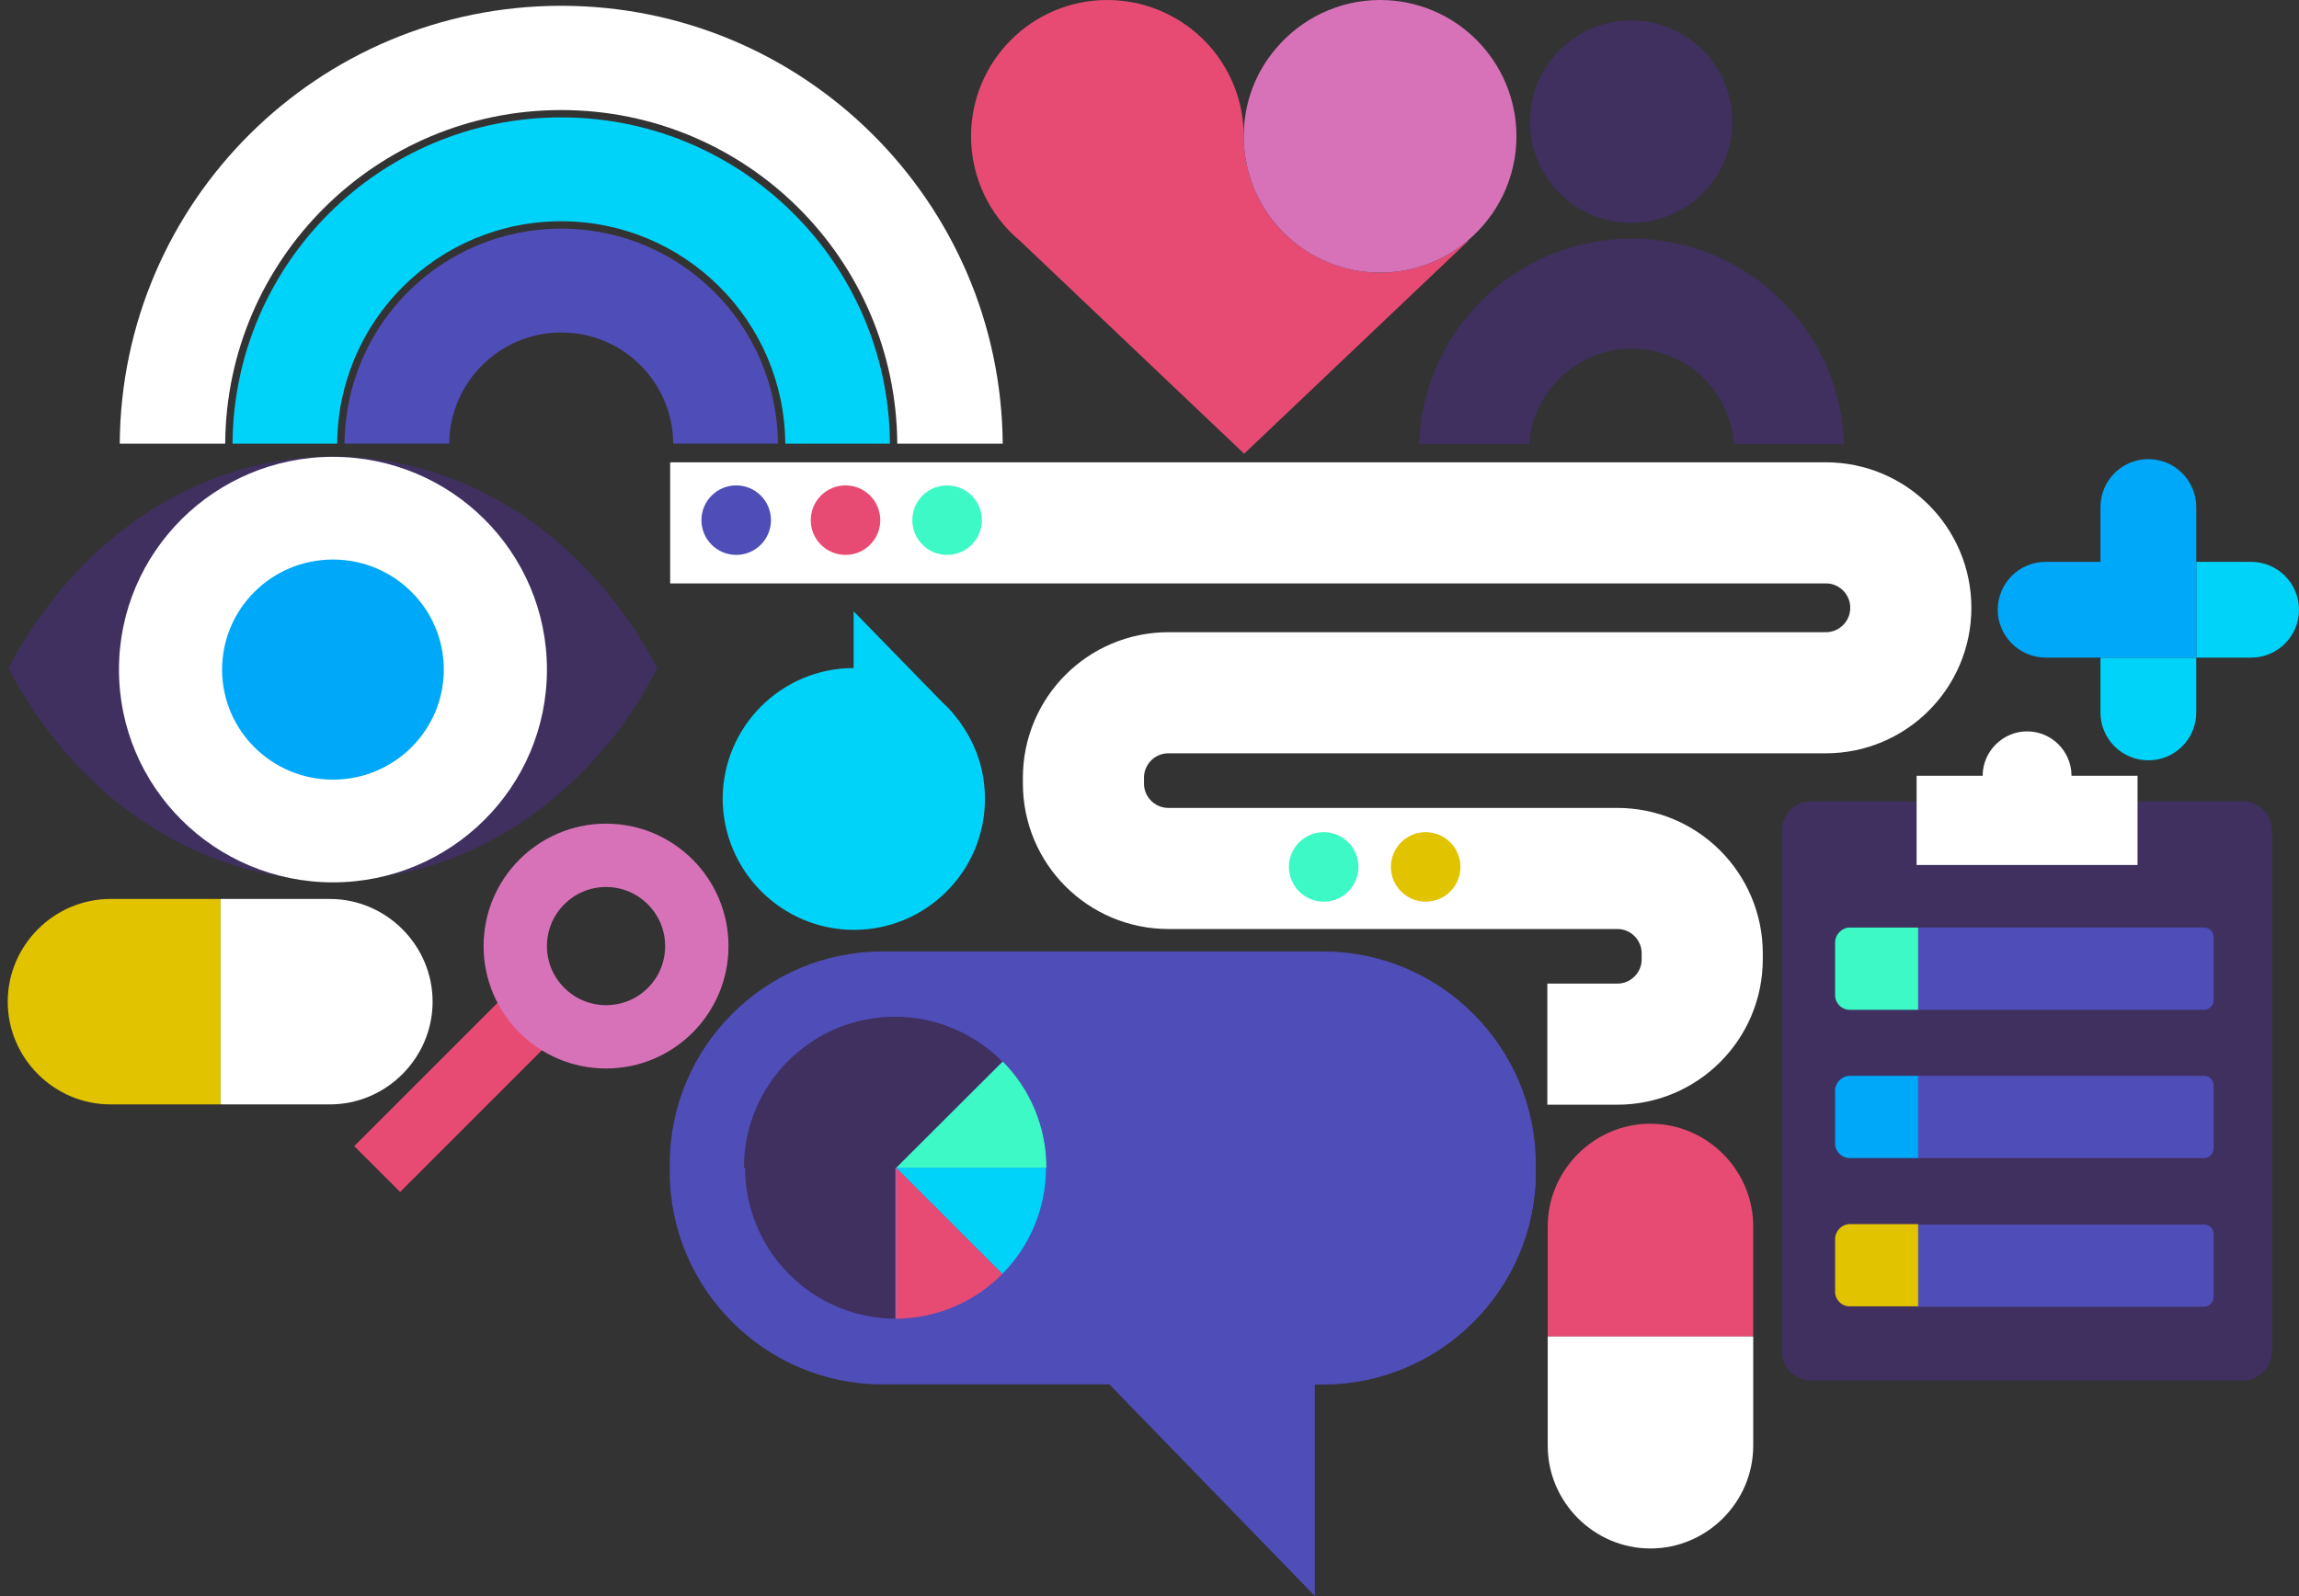
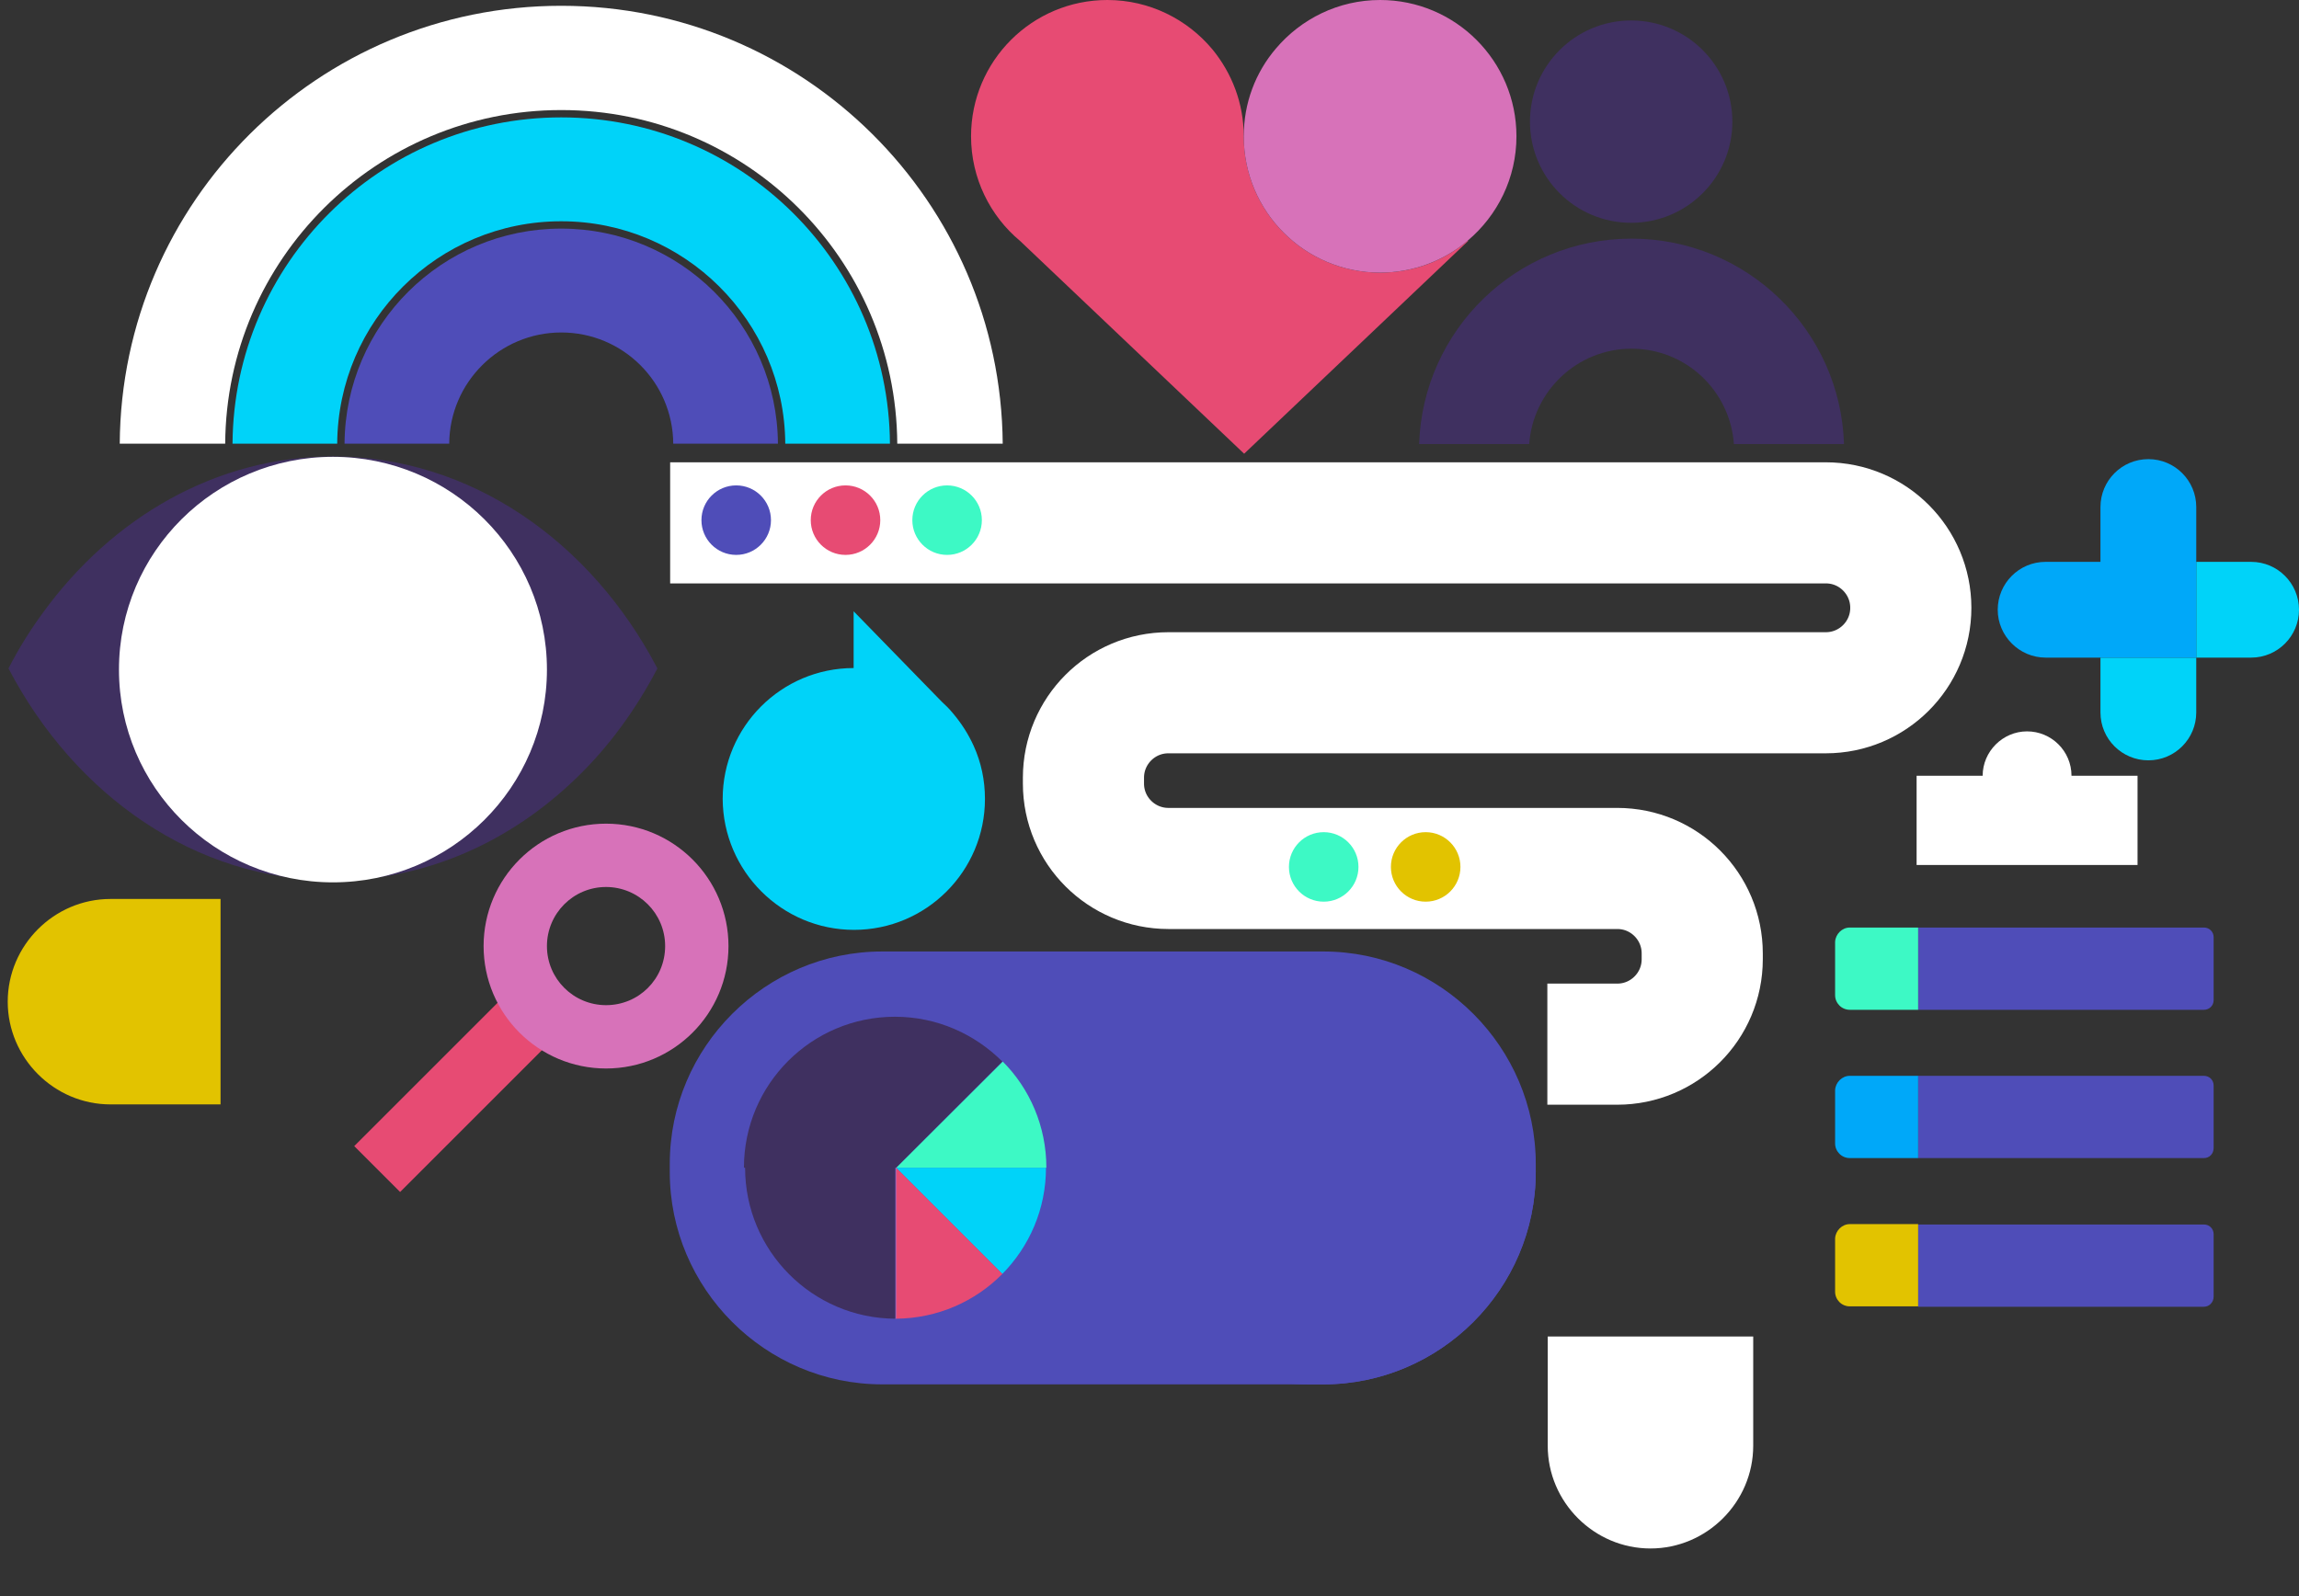
<svg xmlns="http://www.w3.org/2000/svg" version="1.1" id="Layer_1" x="0px" y="0px" viewBox="0 0 595.2 413.3" enable-background="new 0 0 595.2 413.3" xml:space="preserve">
  <rect x="0" y="0" width="595.2" height="413.3" fill="#333333" stroke="none" />
  <g>
    <rect x="112" y="247.5" transform="matrix(-0.707 -0.707 0.707 -0.707 7.788 562.844)" fill="#E74B73" width="16.8" height="64.6" />
    <path fill="#D772B9" d="M188.6,245L188.6,245c0-17.5-14.2-31.7-31.7-31.7l0,0c-17.5,0-31.7,14.2-31.7,31.7l0,0   c0,17.5,14.2,31.7,31.7,31.7l0,0C174.4,276.7,188.6,262.5,188.6,245z M141.6,245c0-8.4,6.8-15.3,15.3-15.3   c8.4,0,15.3,6.8,15.3,15.3s-6.8,15.3-15.3,15.3C148.5,260.3,141.6,253.5,141.6,245z" />
    <path fill="#E74B73" d="M380,62.3c-6.1,5.2-14,8.3-22.7,8.3c-19.5,0-35.3-15.8-35.3-35.3c0-8.6-3.1-16.4-8.1-22.5   C307.4,5,297.6,0,286.7,0c-19.5,0-35.3,15.8-35.3,35.3c0,10.9,5,20.7,12.7,27.1l0,0l58,55.1l58-55.1L380,62.3z" />
    <path fill="#D772B9" d="M357.3,0c-10.8,0-20.5,4.9-27,12.6c-5.2,6.1-8.3,14-8.3,22.7c0,19.5,15.8,35.3,35.3,35.3   c8.6,0,16.6-3.1,22.7-8.3c7.7-6.5,12.6-16.2,12.6-27C392.6,15.8,376.8,0,357.3,0z" />
    <g>
      <path fill="#4F4DB8" d="M342.6,358.5H228.4c-30.3,0-55-24.8-55-55v-2.1c0-30.3,24.8-55,55-55h114.2c30.3,0,55,24.8,55,55v2.1    C397.6,333.8,372.8,358.5,342.6,358.5z" />
      <path fill="#4F4DB8" d="M342.6,358.5h-3.7c-30.3,0-55-24.8-55-55v0c0-30.3,24.8-55,55-55h3.7c30.3,0,55,24.8,55,55v0    C397.6,333.8,372.8,358.5,342.6,358.5z" />
-       <polygon fill="#4F4DB8" points="340.4,276.3 340.4,413.3 207.4,276.3   " />
    </g>
    <g>
      <path fill="#3F3060" d="M422.4,61.8c-29.8,0-54,23.6-55,53.2h28.5c1-13.8,12.5-24.7,26.5-24.7c14.1,0,25.5,10.9,26.5,24.7h28.5    C476.5,85.5,452.2,61.8,422.4,61.8z" />
      <circle fill="#3F3060" cx="422.3" cy="31.5" r="26.2" />
    </g>
    <path fill="#00D3F9" d="M221.1,240.8c18.7,0,33.9-15.2,33.9-33.9c0-4.9-1-9.5-2.9-13.7c-1.4-3.1-3.2-5.9-5.4-8.5   c-0.9-1.1-1.9-2.1-2.9-3l-22.8-23.4V173c0,0,0,0,0,0c-18.7,0-33.9,15.2-33.9,33.9C187.2,225.6,202.4,240.8,221.1,240.8z" />
    <g>
      <path fill="#3F3060" d="M86.2,228c24,0,46-10,63.1-26.6c8.3-8,15.3-17.6,20.9-28.3c-17.2-32.9-48.4-54.9-84-54.9    c-30.1,0-57.1,15.7-75.1,40.5c-3.3,4.5-6.3,9.3-8.9,14.4C19.4,206,50.6,228,86.2,228z" />
      <g>
        <ellipse fill="#FFFFFF" cx="86.2" cy="173.4" rx="55.4" ry="55.1" />
-         <ellipse fill="#00A8F9" cx="86.2" cy="173.4" rx="28.7" ry="28.5" />
      </g>
    </g>
    <g>
      <path fill="none" stroke="#FFFFFF" stroke-width="31.361" stroke-miterlimit="10" d="M173.5,135.4h299.2c12.2,0,22,9.9,22,22v0    c0,12.2-9.9,22-22,22H302.5c-12.2,0-22,9.9-22,22v1.5c0,12.2,9.9,22,22,22h116.2c12.2,0,22,9.9,22,22v1.5c0,12.2-9.9,22-22,22    h-18.1" />
    </g>
    <g>
      <path fill="#E2C300" d="M28.6,232.8C14,232.8,2,244.8,2,259.4v0C2,274,14,286,28.6,286h28.5v-53.2H28.6z" />
-       <path fill="#FFFFFF" d="M57.1,286h28.3c14.6,0,26.6-12,26.6-26.6v0c0-14.6-12-26.6-26.6-26.6H57.1V286z" />
    </g>
    <g>
      <path fill="#00D3F9" d="M543.8,184.5c0,6.9,5.6,12.4,12.4,12.4l0,0c6.9,0,12.4-5.6,12.4-12.4v-14.2h-24.8V184.5z" />
      <path fill="#00D3F9" d="M582.8,145.5h-14.2v24.8h14.2c6.9,0,12.4-5.6,12.4-12.4l0,0C595.2,151.1,589.7,145.5,582.8,145.5z" />
      <path fill="#00A8F9" d="M556.2,118.9c-6.9,0-12.4,5.6-12.4,12.4v14.2h-14.2c-6.9,0-12.4,5.6-12.4,12.4s5.6,12.4,12.4,12.4h14.2    h24.8v-24.8v-14.2C568.6,124.5,563.1,118.9,556.2,118.9z" />
    </g>
    <path fill="#FFFFFF" d="M145.3,1.5L145.3,1.5C82.4,1.5,31.4,52.2,31,114.9h27.3c0.3-47.8,39.2-86.4,87-86.4h0   c47.9,0,86.7,38.6,87,86.4h27.3C259.1,52.2,208.1,1.5,145.3,1.5z" />
    <path fill="#00D3F9" d="M145.3,30.4L145.3,30.4c-46.8,0-84.8,37.8-85.1,84.5h27.1c0.2-31.9,26.1-57.6,58-57.6h0   c31.9,0,57.8,25.8,58,57.6h27.1C230.1,68.2,192.1,30.4,145.3,30.4z" />
    <path fill="#4F4DB8" d="M145.3,59.2L145.3,59.2c-30.9,0-55.9,24.9-56.1,55.7h27.1c0.1-15.9,13.1-28.8,29-28.8h0   c16,0,28.9,12.9,29,28.8h27.1C201.2,84.1,176.1,59.2,145.3,59.2z" />
    <g>
      <path fill="#D772B9" d="M232,341.5L232,341.5c0,0-0.1,0-0.1,0C231.9,341.5,232,341.5,232,341.5L232,341.5z" />
      <path fill="#00D3F9" d="M259.5,329.9c7-7.1,11.3-16.8,11.3-27.5l0,0H232L259.5,329.9z" />
      <path fill="#D772B9" d="M231.8,341.5L231.8,341.5c0,0,0.1,0,0.1,0C231.9,341.5,231.8,341.5,231.8,341.5L231.8,341.5z" />
      <path fill="#E74B73" d="M232,341.5c10.8-0.1,20.5-4.5,27.5-11.6L232,302.4V341.5z" />
      <path fill="#D772B9" d="M232,302.4h-0.2v39.1c0,0,0.1,0,0.1,0c0,0,0.1,0,0.1,0V302.4z" />
      <path fill="#3DF9C5" d="M270.9,302.4c0-10.7-4.3-20.5-11.3-27.5L232,302.4H270.9z" />
      <path fill="#3F3060" d="M192.9,302.4L192.9,302.4c0,21.5,17.4,39,38.9,39.1v-39.1h0.2l27.5-27.5c-7.1-7.1-16.9-11.6-27.8-11.6h0    c-21.6,0-39.1,17.5-39.1,39.1H192.9z" />
    </g>
    <circle fill="#4F4DB8" cx="190.6" cy="134.7" r="9" />
    <circle fill="#E74B73" cx="218.9" cy="134.7" r="9" />
    <circle fill="#3DF9C5" cx="245.2" cy="134.7" r="9" />
    <circle fill="#3DF9C5" cx="342.7" cy="224.5" r="9" />
    <circle fill="#E2C300" cx="369.1" cy="224.5" r="9" />
-     <path fill="#3F3060" d="M553.4,207.5h27.2c4.2,0,7.6,3.4,7.6,7.6v134.8c0,4.2-3.4,7.6-7.6,7.6H468.9c-4.2,0-7.6-3.4-7.6-7.6V215.1   c0-4.2,3.4-7.6,7.6-7.6h27.2H553.4z" />
    <path fill="#4F4DB8" d="M570.6,261.5h-74v-21.3h74c1.4,0,2.5,1.1,2.5,2.5V259C573.1,260.4,572,261.5,570.6,261.5z" />
    <path fill="#4F4DB8" d="M570.6,299.9h-74v-21.3h74c1.4,0,2.5,1.1,2.5,2.5v16.2C573.1,298.8,572,299.9,570.6,299.9z" />
    <path fill="#4F4DB8" d="M570.6,338.4h-74v-21.3h74c1.4,0,2.5,1.1,2.5,2.5v16.2C573.1,337.2,572,338.4,570.6,338.4z" />
    <path fill="#3DF9C5" d="M478.9,240.2h17.7v21.3h-17.7c-2.1,0-3.8-1.7-3.8-3.8v-13.8C475.2,241.9,476.9,240.2,478.9,240.2z" />
    <path fill="#00A8F9" d="M478.9,278.6h17.7v21.3h-17.7c-2.1,0-3.8-1.7-3.8-3.8v-13.8C475.2,280.3,476.9,278.6,478.9,278.6z" />
    <path fill="#E2C300" d="M478.9,317h17.7v21.3h-17.7c-2.1,0-3.8-1.7-3.8-3.8v-13.8C475.2,318.7,476.9,317,478.9,317z" />
    <path fill="#FFFFFF" d="M553.4,224v-23.1h-17.1v0c0-6.4-5.2-11.5-11.5-11.5s-11.5,5.2-11.5,11.5l0,0h-17.1V224H553.4z" />
    <g>
-       <path fill="#E74B73" d="M453.9,317.6c0-14.6-12-26.6-26.6-26.6h0c-14.6,0-26.6,12-26.6,26.6v28.5h53.2V317.6z" />
      <path fill="#FFFFFF" d="M400.7,346.1v28.3c0,14.6,12,26.6,26.6,26.6h0c14.6,0,26.6-12,26.6-26.6v-28.3H400.7z" />
    </g>
  </g>
</svg>